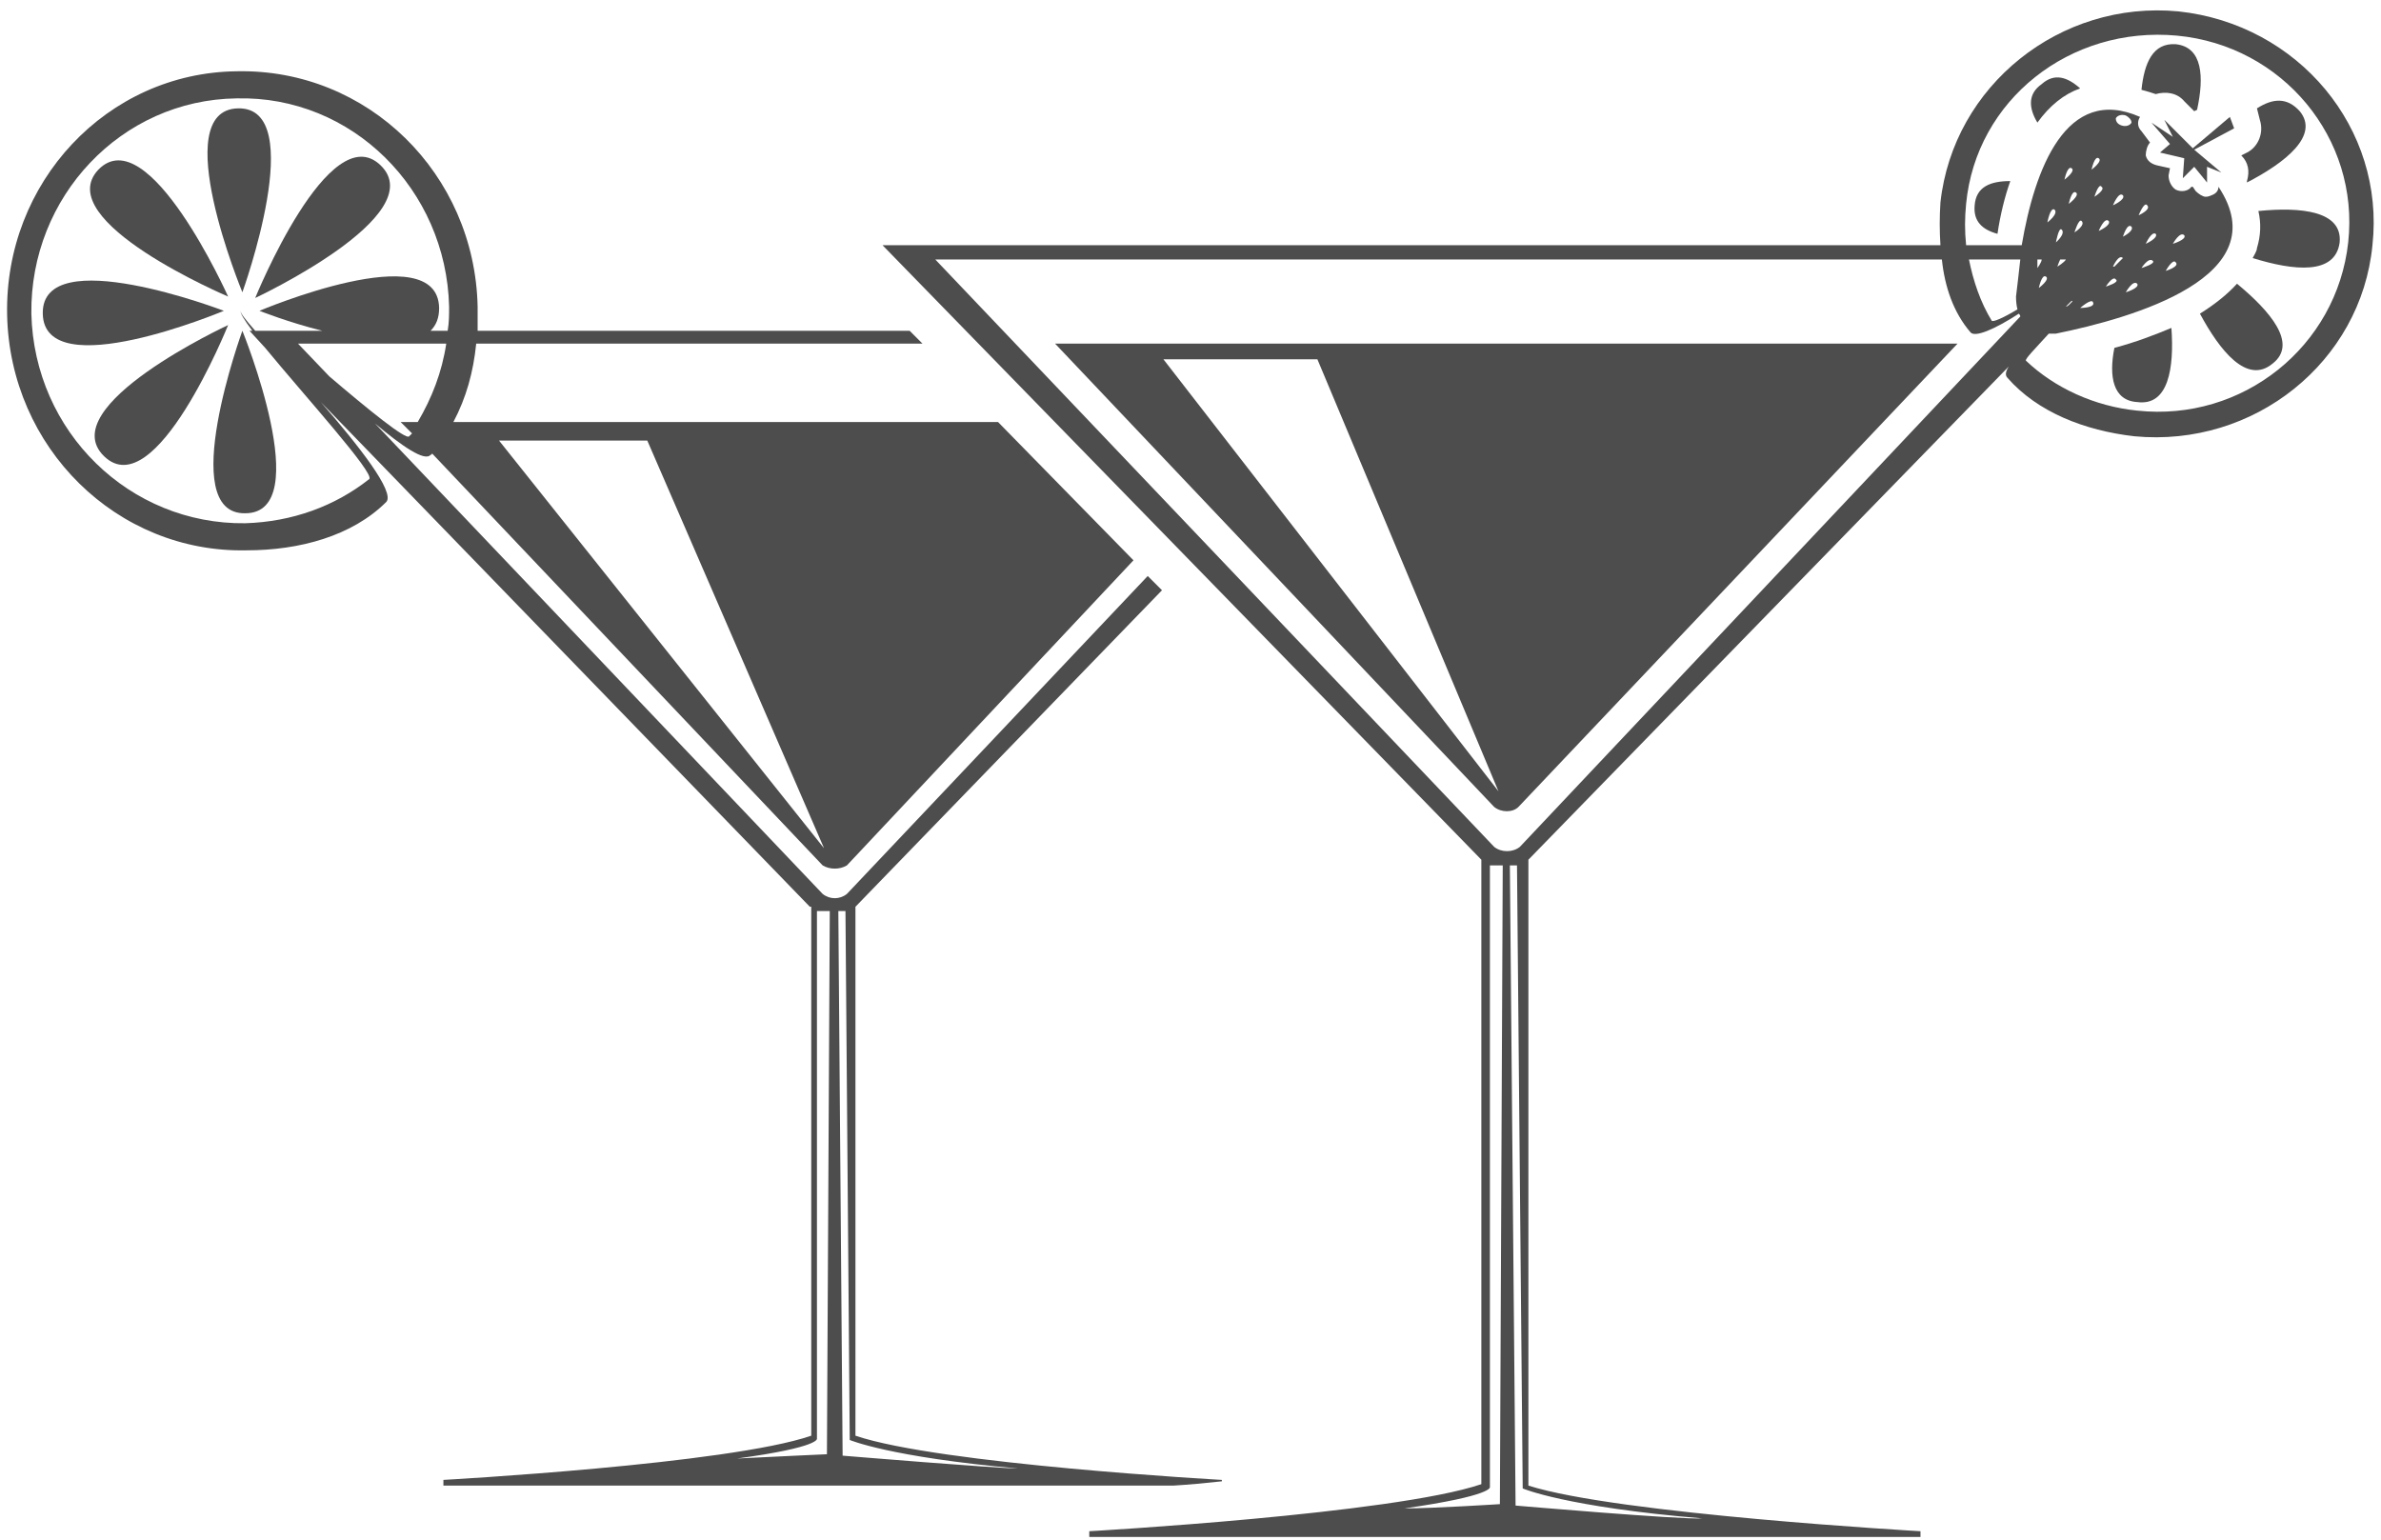
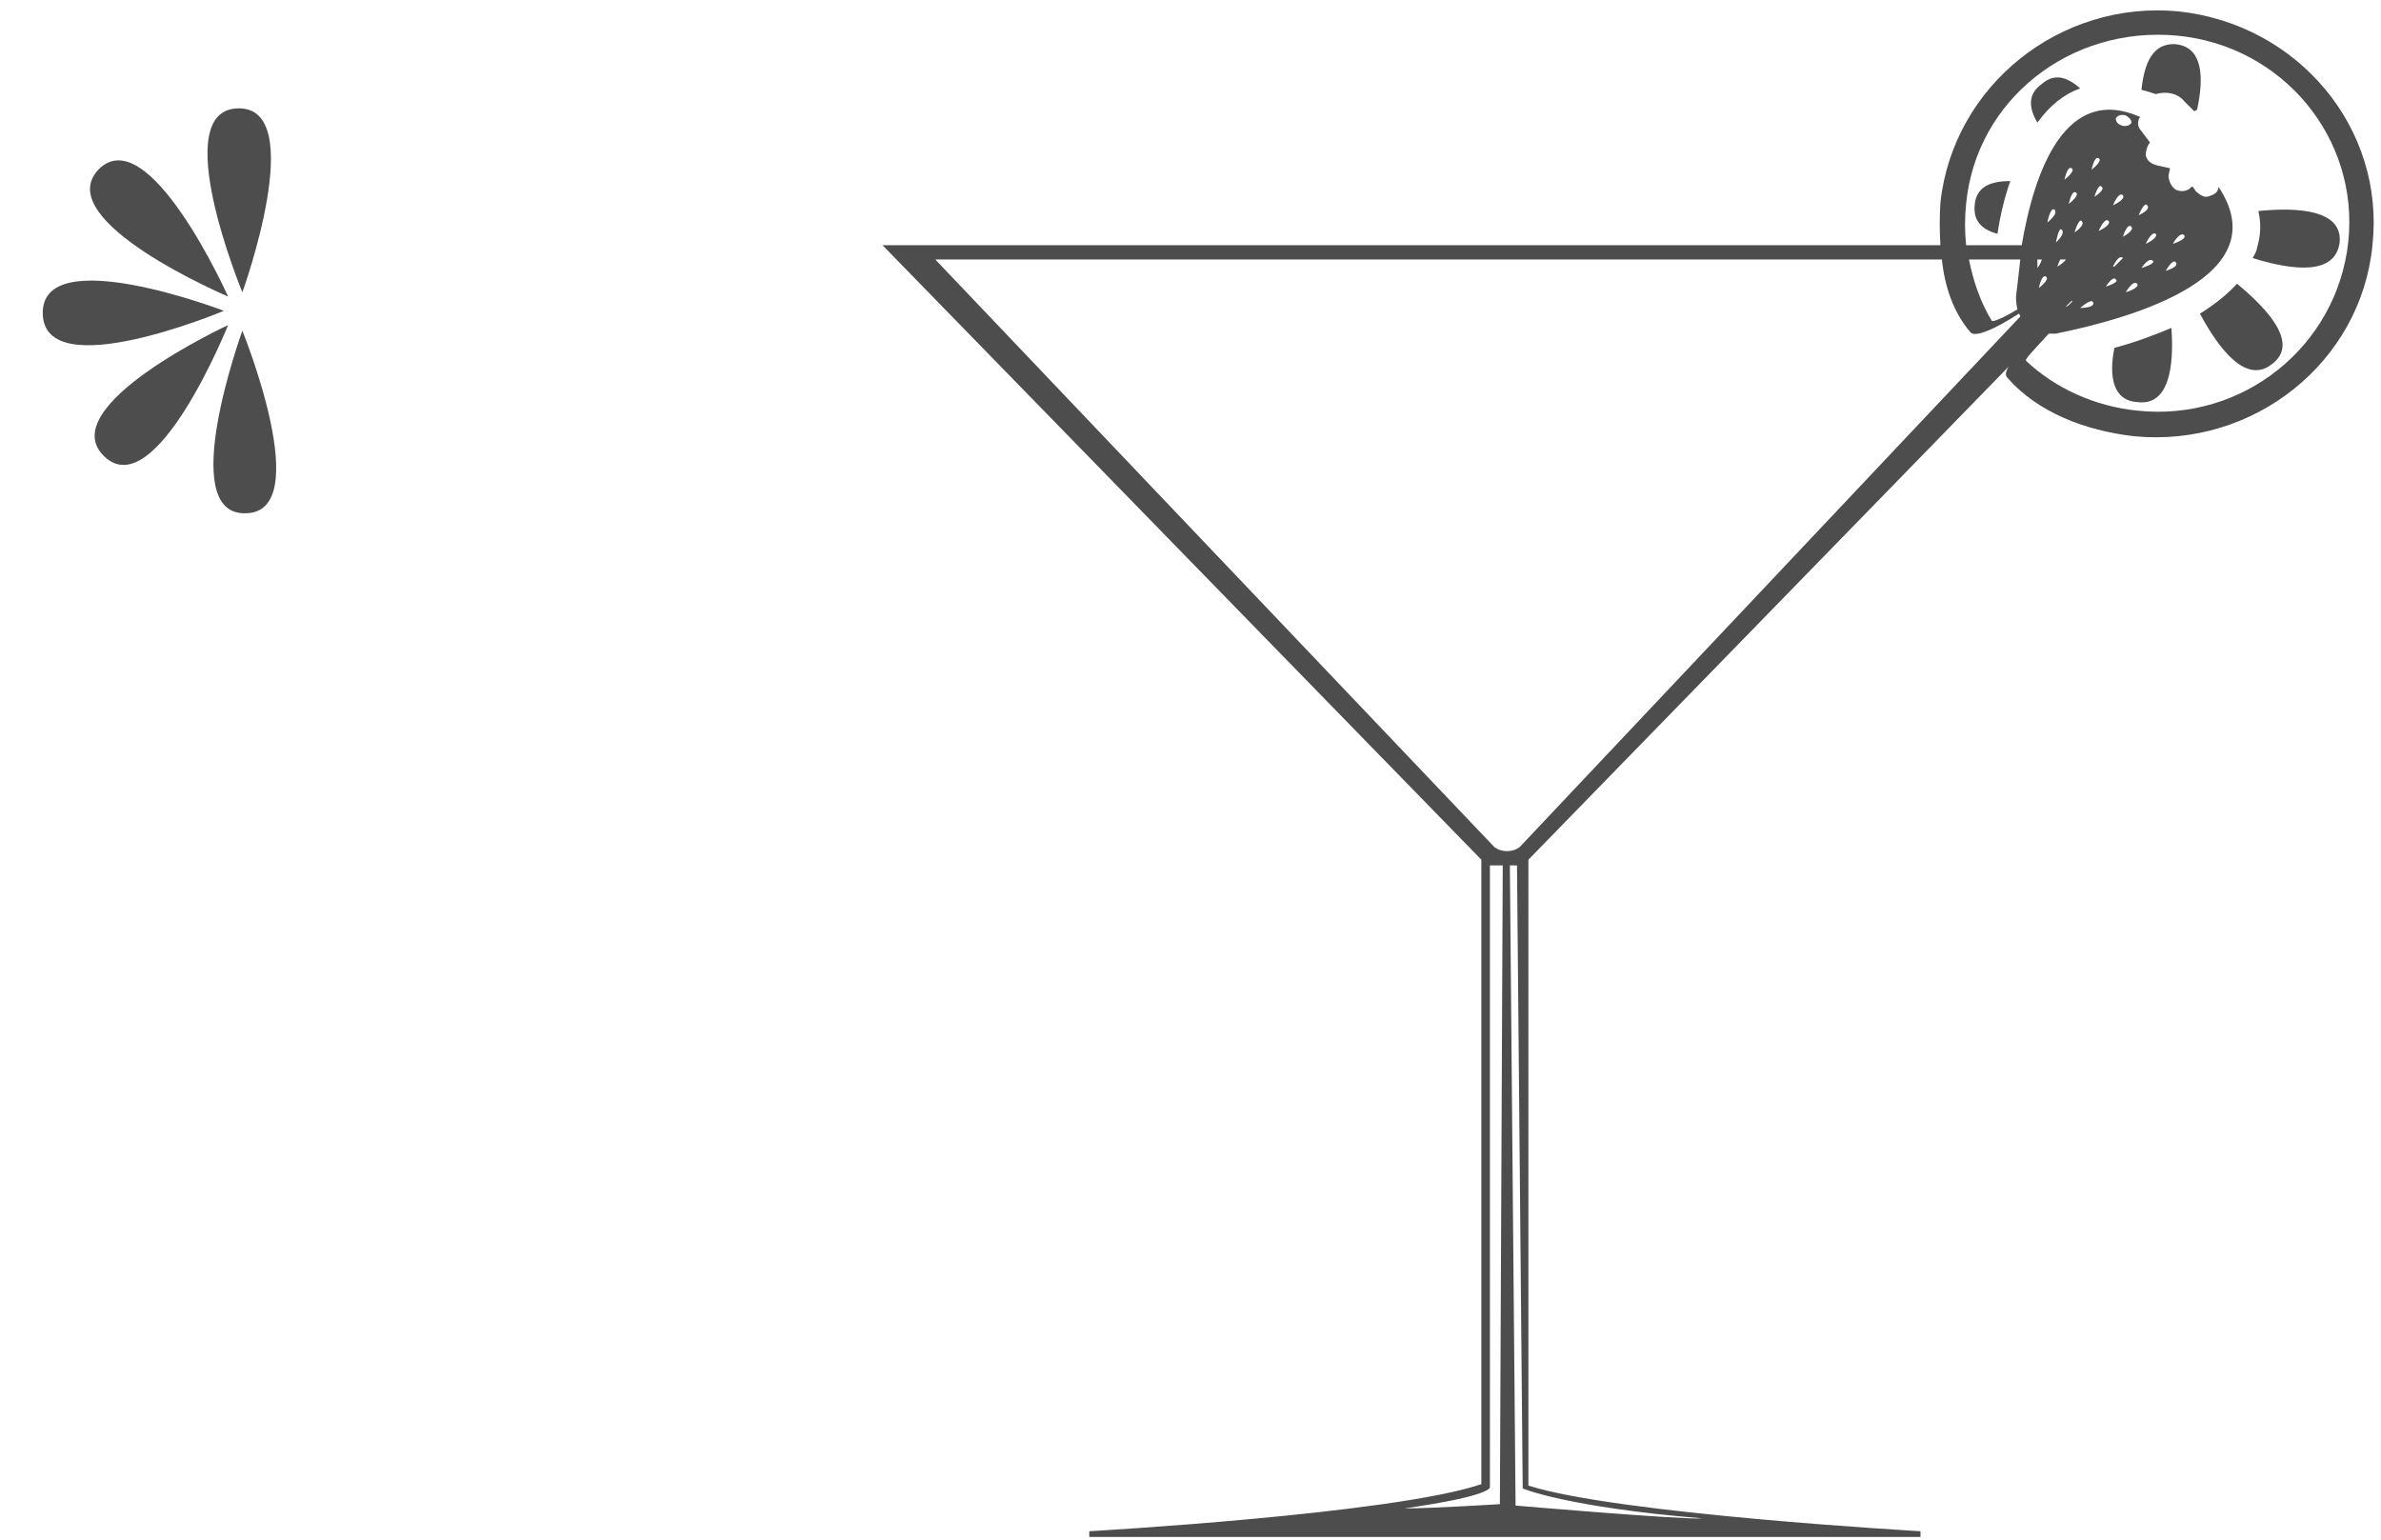
<svg xmlns="http://www.w3.org/2000/svg" version="1.2" viewBox="0 0 167 108" width="167" height="108">
  <style>.a{fill:#4d4d4d}</style>
  <path class="a" d="m3 22c0.1 5.1 12.7-0.2 12.7-0.2 0 0-12.8-4.9-12.7 0.2z" />
  <path class="a" d="m16 20.8c0 0-5.6-12.5-9.1-8.9-3.4 3.6 9.1 8.9 9.1 8.9z" />
  <path class="a" d="m16.7 7.6c-5 0.1 0.3 12.9 0.3 12.9 0 0 4.7-13-0.3-12.9z" />
-   <path class="a" d="m26.7 11.6c-3.6-3.5-8.8 9.3-8.8 9.3 0 0 12.4-5.8 8.8-9.3z" />
  <path class="a" d="m17.2 36c5 0-0.2-12.8-0.2-12.8 0 0-4.7 12.9 0.2 12.8z" />
  <path class="a" d="m7.3 32c3.6 3.5 8.7-9.2 8.7-9.2 0 0-12.3 5.7-8.7 9.2z" />
-   <path fill-rule="evenodd" class="a" d="m56.9 100.7v-37.1h-0.1l-34.3-35.4c2.7 3.1 5.2 6.3 4.6 7-2.4 2.4-6.1 3.4-9.8 3.4-9.1 0.2-16.6-7.2-16.8-16.5-0.2-9.3 7-17 16.1-17.1 9.2-0.2 16.7 7.2 16.9 16.5q0 0.9 0 1.7h30.3l0.9 0.9h-31.3c-0.2 2-0.7 3.8-1.6 5.5h38.2l9.5 9.7-20.1 21.4c-0.5 0.3-1.2 0.3-1.7 0l-27.4-28.9q0 0.1-0.1 0.1c-0.4 0.5-2-0.6-3.9-2.2l31.4 33c0.5 0.4 1.2 0.4 1.7 0l21.1-22.3 1 1-21.5 22.2v37.1c5.9 2 25.7 3.1 25.7 3.1v0.1q-1.8 0.2-3.4 0.3h-51.2v-0.4c0 0 20-1.1 25.8-3.1zm1.9-36.8l0.3 38.2c0 0 10.9 0.9 12.3 0.9-9-0.8-11.8-2-11.8-2l-0.3-37.1zm-23.8-33l22.8 28.6-12.4-28.6zm-16.4-6.5l-1.1-1.2h0.2c-0.6-0.8-0.9-1.3-0.8-1.4-0.1 0.1 0.3 0.6 1 1.4h1.1q-0.4-0.3-0.7-0.6 0.3 0.3 0.7 0.6h3.6c-2.4-0.6-4.4-1.4-4.4-1.4 0 0 12.5-5.3 12.6-0.2 0 0.7-0.2 1.2-0.6 1.6h1.2c0.1-0.6 0.1-1.1 0.1-1.7-0.2-8.2-6.8-14.8-14.9-14.6-8.1 0.1-14.5 6.9-14.4 15.1 0.2 8.3 6.9 14.8 15 14.7 3.3-0.1 6.3-1.2 8.7-3.1 0.4-0.4-4.5-5.8-7.3-9.2zm-1.7-2.6q0 0 0 0 0 0 0 0zm6.2 4.6c2.7 2.3 5.4 4.5 5.6 4.2q0.1-0.1 0.2-0.2l-0.8-0.8h1.2c1-1.7 1.7-3.5 2-5.5h-10.4zm28.6 75.9c1.9-0.1 6.3-0.3 6.3-0.3l0.2-38.1h-0.9v37c0 0 0.3 0.6-5.6 1.4z" />
  <path fill-rule="evenodd" class="a" d="m166.4 17.2c-0.8 8.2-8.3 14.2-16.7 13.4-3.5-0.4-6.8-1.7-8.9-4.1-0.2-0.2-0.1-0.5 0.1-0.8l-33.7 34.6v43.9c6.3 2 27.5 3.2 27.5 3.2v0.4h-58.3v-0.4c0 0 21.3-1.2 27.5-3.3v-43.8l-42-43.1h74.2q-0.1-1.5 0-3c0.9-8.2 8.4-14.2 16.7-13.4 8.4 0.9 14.5 8.2 13.6 16.4zm-61 43.5h-0.9v43.6c0 0 0.3 0.6-6 1.5 2 0 6.7-0.3 6.7-0.3zm1.4 43.7l-0.4-43.7h-0.5l0.4 44.9c0 0 11.6 1 13.1 0.9-9.6-0.8-12.6-2.1-12.6-2.1zm34.9-82.2q0-0.1-0.1-0.2c-1.7 1.1-3.1 1.7-3.4 1.3-1.2-1.4-1.8-3.2-2-5.1h-70.6l39.2 41.2c0.5 0.4 1.3 0.4 1.8 0zm11-19.7c-7.5-0.7-14.1 4.5-14.8 11.8-0.1 1-0.1 1.9 0 2.9h3.9c0.9-5.3 3.1-11.3 8.3-9-0.2 0.3-0.2 0.7 0.1 1l0.6 0.8c-0.2 0.2-0.3 0.6-0.3 0.9 0.1 0.4 0.4 0.6 0.8 0.7l0.9 0.2-0.1 0.5c0 0.4 0.2 0.8 0.5 1 0.4 0.2 0.9 0.1 1.1-0.2h0.1l0.2 0.3c0.2 0.2 0.5 0.4 0.7 0.4q0.2 0 0.4-0.1c0.3-0.1 0.5-0.3 0.5-0.6 4.2 6.3-6 9.2-11.4 10.3q-0.2 0-0.5 0c-1 1.1-1.7 1.8-1.6 1.9 2 1.9 4.8 3.2 7.8 3.5 7.4 0.8 14-4.5 14.8-11.8 0.8-7.3-4.6-13.8-12-14.5zm-11.3 18.3c0.1-0.8 0.2-1.7 0.3-2.6h-3.6c0.3 1.5 0.8 3 1.6 4.3 0.1 0.1 0.8-0.2 1.8-0.8q-0.1-0.4-0.1-0.9zm1.8-2.6h-0.3c0 0.2 0 0.6 0 0.6 0 0 0.3-0.4 0.3-0.6zm-0.2 2c0 0 0.8-0.6 0.5-0.8-0.3-0.2-0.5 0.8-0.5 0.8zm1.6-4.1c-0.2-0.2-0.4 0.9-0.4 0.9 0 0 0.7-0.6 0.4-0.9zm-0.1 2.1c-0.1 0.2-0.2 0.5-0.2 0.5 0 0 0.5-0.3 0.6-0.5zm-0.4-3.5c-0.3-0.2-0.5 0.9-0.5 0.9 0 0 0.8-0.6 0.5-0.9zm5.4 1.2c-0.3-0.3-0.6 0.7-0.6 0.7 0 0 0.8-0.4 0.6-0.7zm-0.4 4.6c0 0 1-0.3 0.8-0.6-0.3-0.3-0.8 0.6-0.8 0.6zm0.4-11.9c0-0.2-0.2-0.4-0.4-0.5-0.3-0.1-0.6 0-0.7 0.2 0 0.2 0.1 0.4 0.4 0.5 0.3 0.1 0.6 0 0.7-0.2zm-1.3 5.8c0 0 0.9-0.4 0.7-0.7-0.3-0.3-0.7 0.7-0.7 0.7zm0 4.3q0 0 0.1 0 0.3-0.3 0.6-0.6 0 0 0 0c-0.3-0.3-0.7 0.6-0.7 0.6zm-0.5 1.4c0 0 1-0.3 0.7-0.5-0.2-0.3-0.7 0.5-0.7 0.5zm0.2-4.6c-0.3-0.3-0.7 0.7-0.7 0.7 0 0 0.9-0.4 0.7-0.7zm-0.5-2.4c-0.2-0.3-0.5 0.7-0.5 0.7 0 0 0.8-0.5 0.5-0.7zm-0.2-2c-0.3-0.2-0.5 0.8-0.5 0.8 0 0 0.8-0.6 0.5-0.8zm-1.3 10.5c0 0 1.1 0 0.9-0.4-0.1-0.3-0.9 0.4-0.9 0.4zm0.1-6.1c-0.2-0.2-0.5 0.8-0.5 0.8 0 0 0.8-0.5 0.5-0.8zm-0.4-2c-0.3-0.2-0.5 0.8-0.5 0.8 0 0 0.8-0.6 0.5-0.8zm-0.3 7.6l-0.4 0.4q0.1 0 0.2-0.1 0.1-0.1 0.2-0.2 0.1-0.1 0-0.1zm0-9.3c-0.3-0.2-0.5 0.8-0.5 0.8 0 0 0.8-0.6 0.5-0.8zm5.9 4.6c-0.3-0.2-0.7 0.7-0.7 0.7 0 0 0.9-0.4 0.7-0.7zm-0.2 1.9c-0.3-0.3-0.8 0.5-0.8 0.5 0 0 1-0.3 0.8-0.5zm-0.4-3.9c-0.2-0.3-0.6 0.7-0.6 0.7 0 0 0.9-0.4 0.6-0.7zm1.3 4.6c0 0 1-0.3 0.7-0.6-0.2-0.3-0.7 0.6-0.7 0.6zm1.3-2.5c-0.3-0.3-0.8 0.6-0.8 0.6 0 0 1-0.3 0.8-0.6z" />
  <path class="a" d="m153.2 7.1l0.7 0.7 0.2-0.1c0.5-2.3 0.4-4.4-1.5-4.6-1.6-0.1-2.2 1.3-2.4 3.2 0.4 0.1 0.7 0.2 1 0.3 0.7-0.2 1.5-0.1 2 0.5z" />
-   <path class="a" d="m158.3 7.6l0.2 0.8c0.3 0.9-0.1 1.9-0.9 2.3l-0.4 0.2c0.5 0.5 0.6 1.1 0.4 1.8q0 0 0 0.1c2.7-1.4 5.1-3.3 3.7-5-0.9-1-1.9-0.9-3-0.2z" />
  <path class="a" d="m158.4 14.8q0.3 1.3-0.1 2.6c0 0.2-0.2 0.5-0.3 0.7 2.9 0.9 5.8 1.2 6.1-1.1 0.2-2.2-2.7-2.5-5.7-2.2z" />
  <path class="a" d="m156.9 19.9q-1 1.1-2.6 2.1c1.4 2.6 3.3 5 5.1 3.5 1.8-1.4-0.2-3.7-2.5-5.6z" />
  <path class="a" d="m148.3 24.4c-0.4 2-0.1 3.7 1.6 3.8 2.2 0.3 2.6-2.4 2.4-5.2-1.2 0.5-2.5 1-4 1.4z" />
  <path class="a" d="m138.5 14.4c-0.1 1.1 0.5 1.7 1.6 2q0.3-2 0.9-3.7c-1.4 0-2.4 0.4-2.5 1.7z" />
  <path class="a" d="m143.2 5.9c-1 0.7-0.9 1.7-0.3 2.7q1.3-1.8 3-2.4c-0.9-0.8-1.8-1.1-2.7-0.3z" />
-   <path class="a" d="m156.4 8.2l-2.6 2.2-2-2 0.6 1.2-1.5-1 1.3 1.5-0.7 0.6 1.7 0.4-0.1 1.4 0.8-0.8 0.9 1.1v-1.1l1 0.4-1.9-1.6 2.8-1.5z" />
-   <path fill-rule="evenodd" class="a" d="m74 24.1h63.3l-30.8 32.5c-0.4 0.4-1.2 0.4-1.7 0zm18.4 1.1h-10.8l23.5 30.3z" />
</svg>